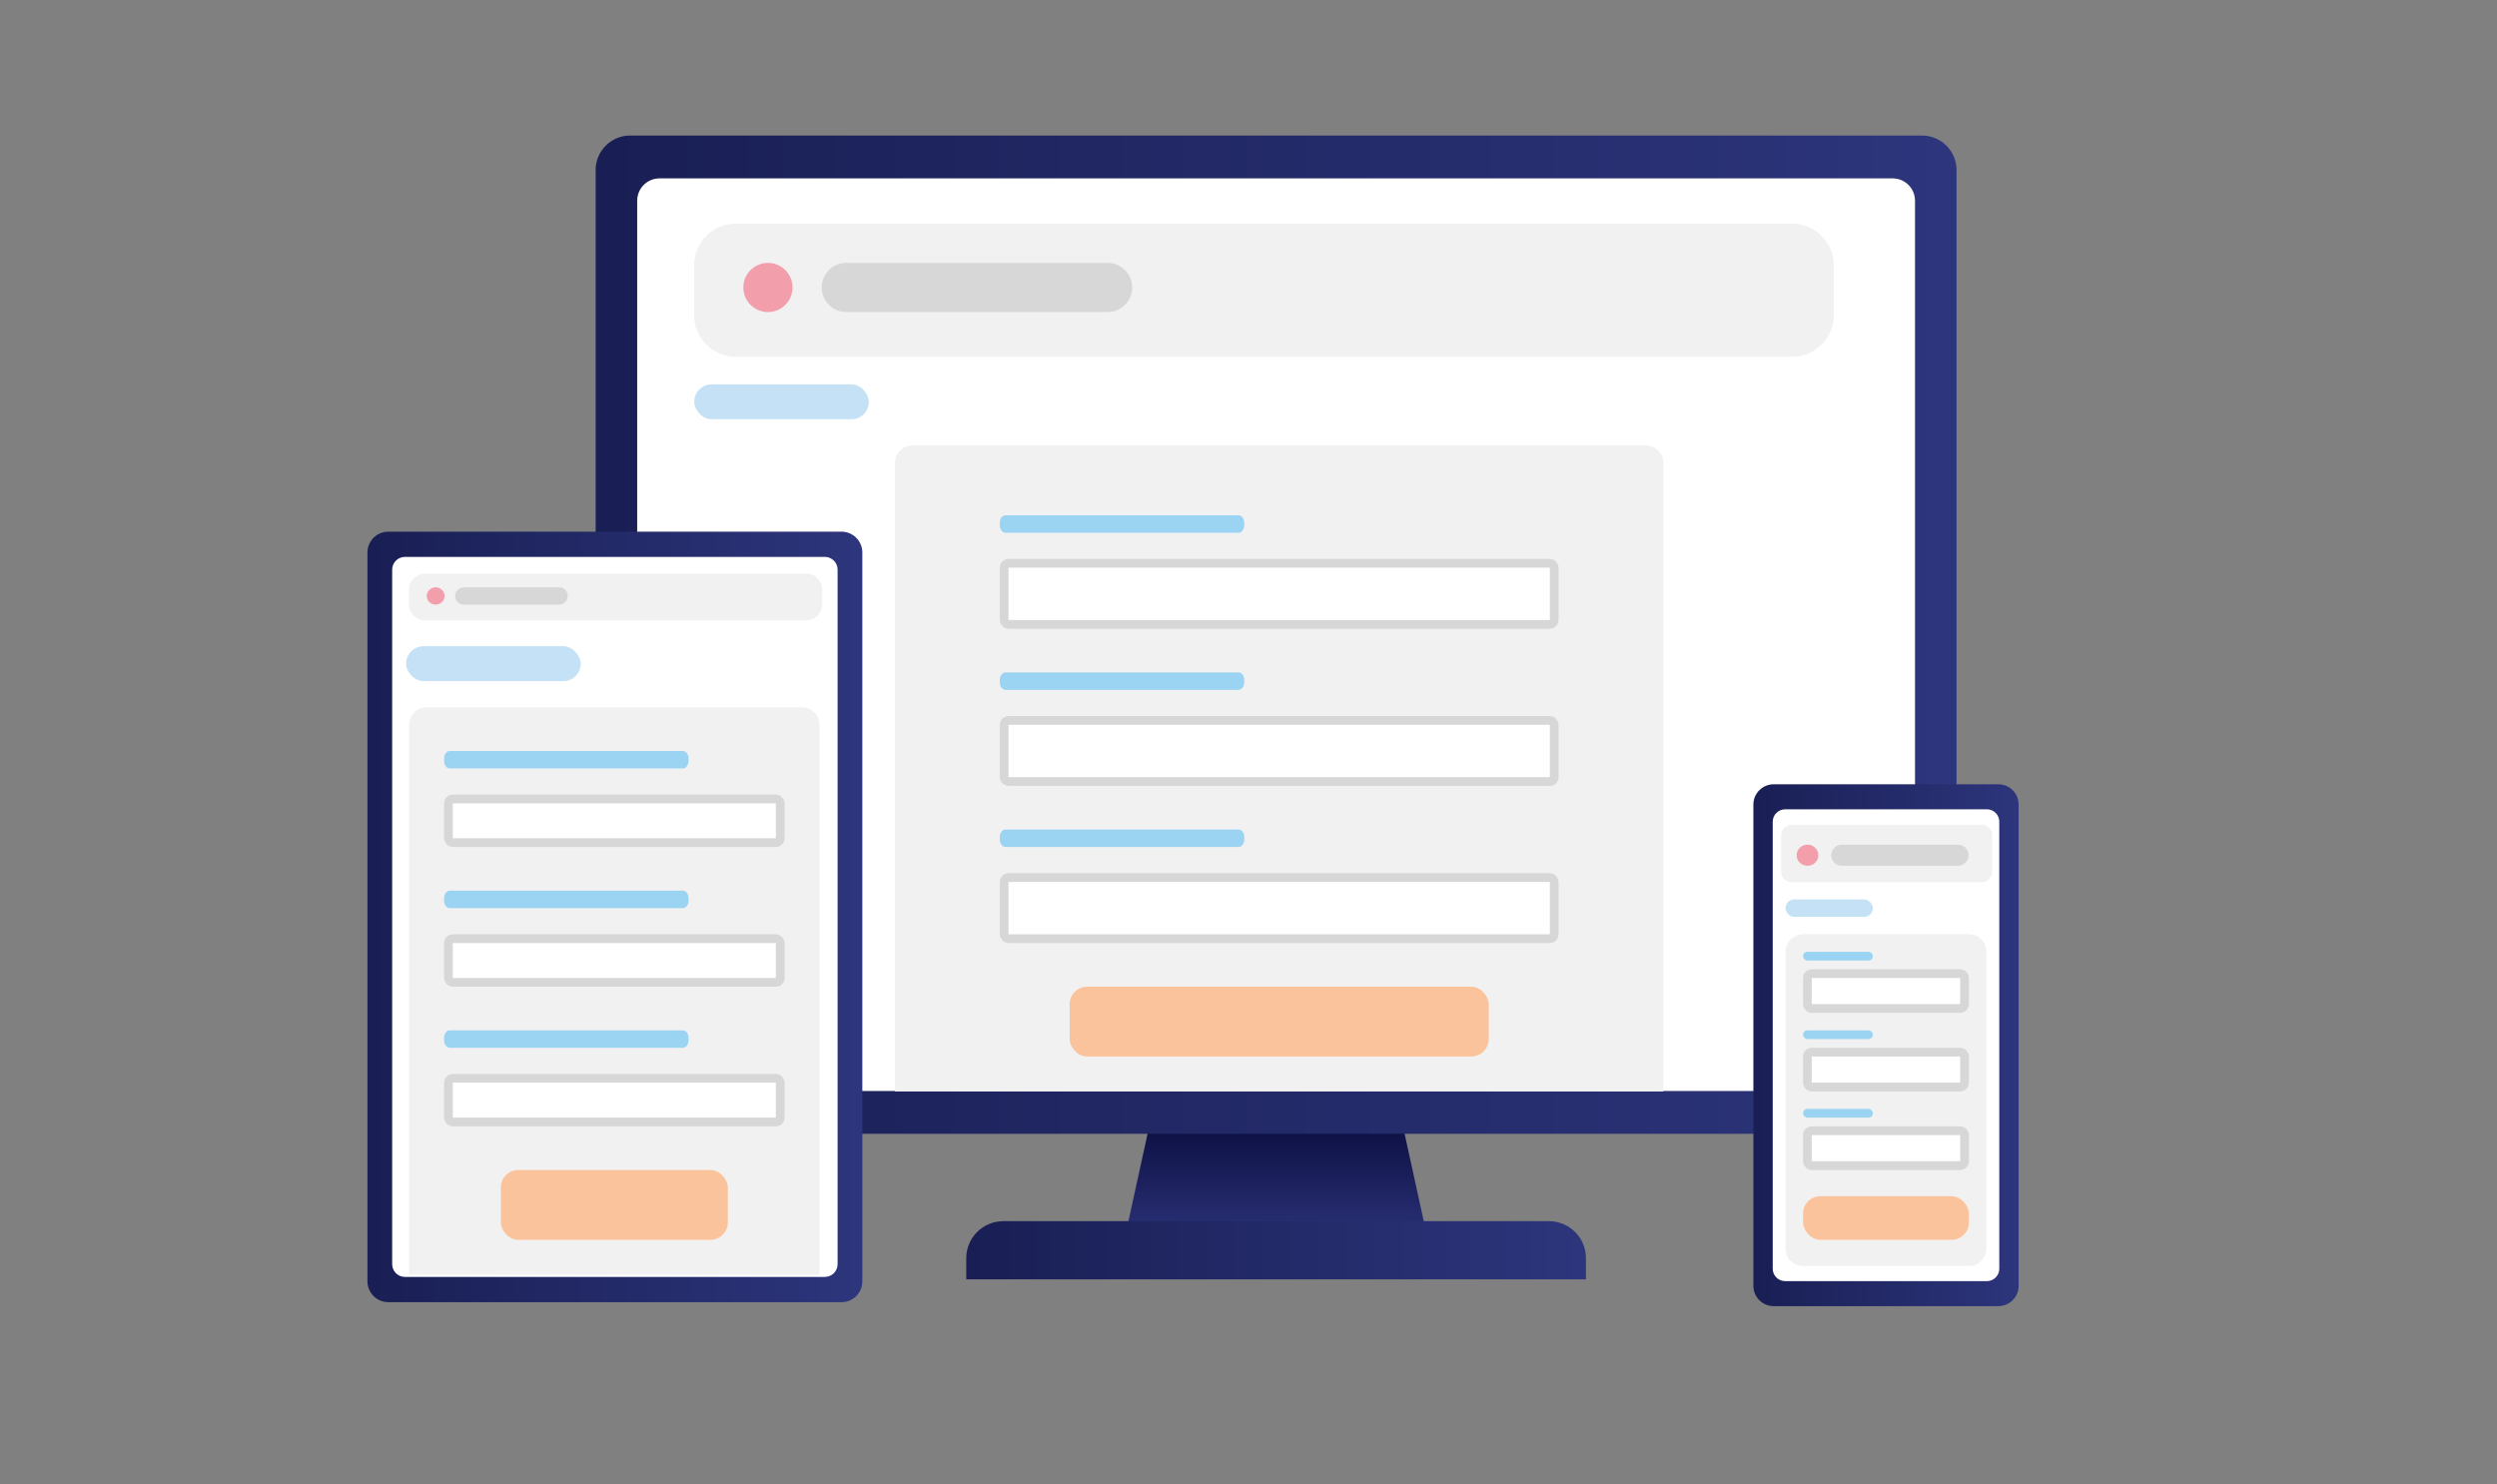
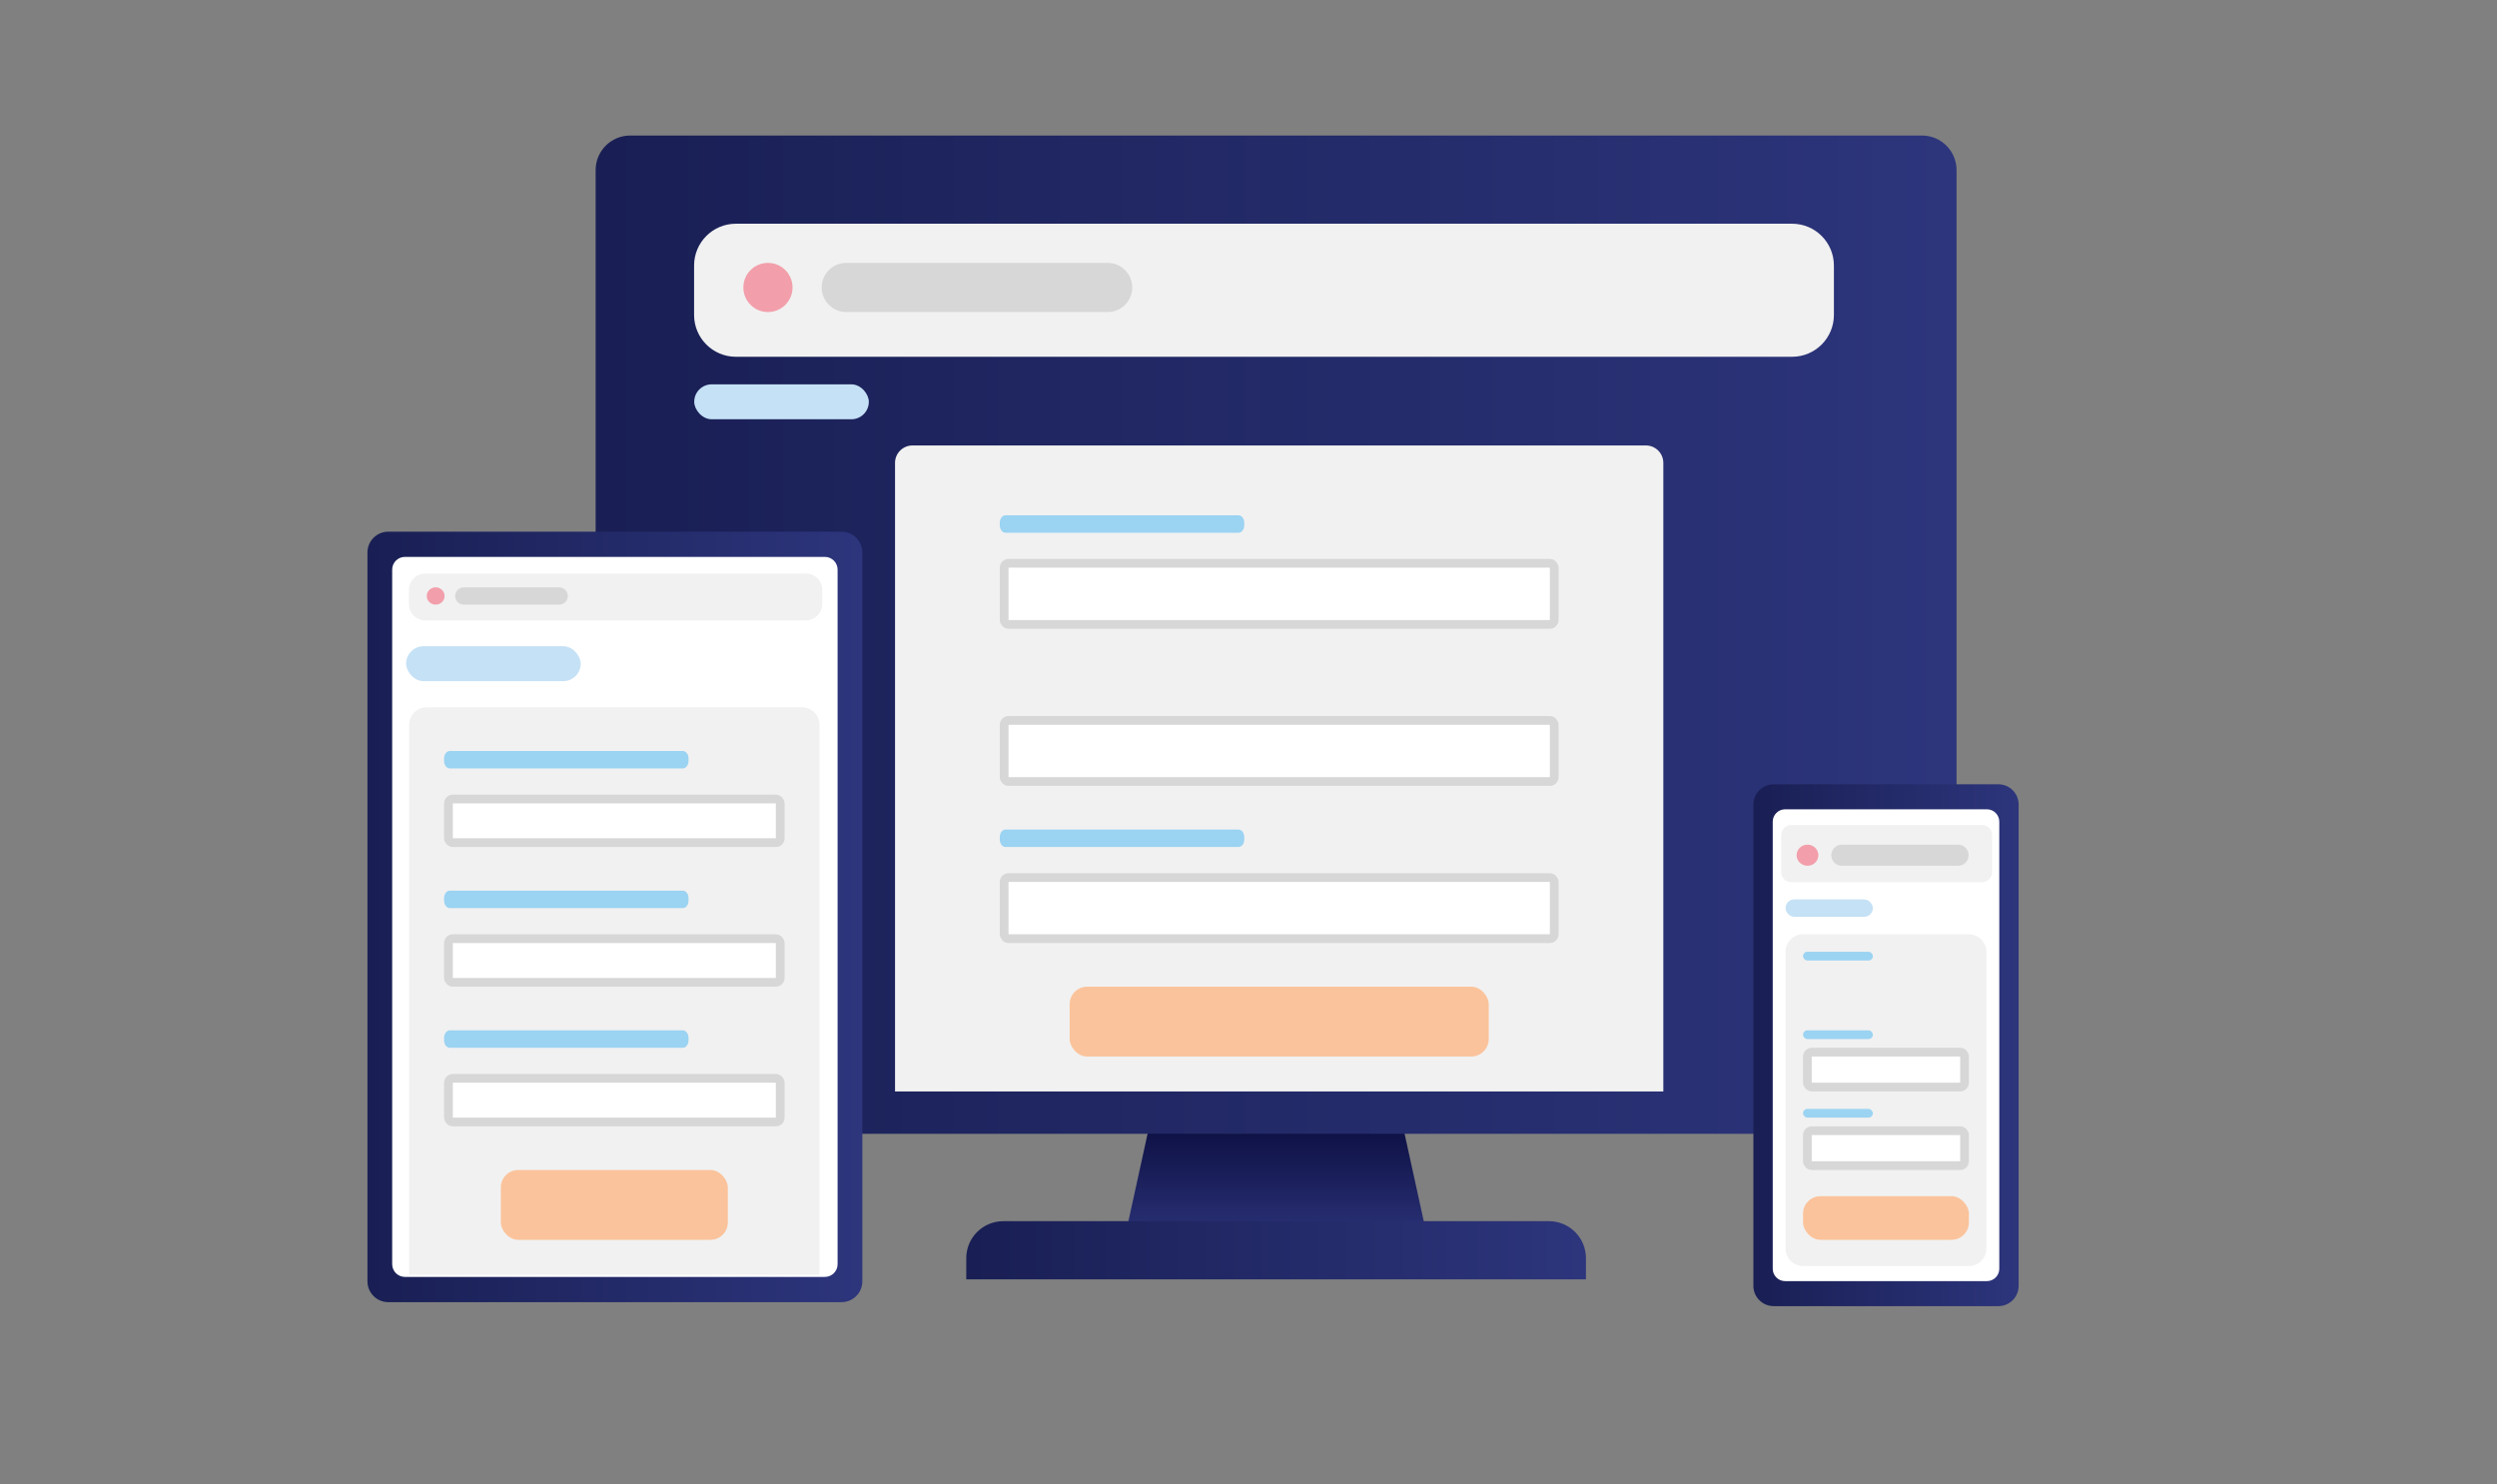
<svg xmlns="http://www.w3.org/2000/svg" width="286" height="170" viewBox="0 0 286 170" fill="none">
  <rect x="0" y="0" width="286" height="170" fill="#808080" stroke="none" />
  <path d="M163.844 143.402H128.476L135.726 110.329H156.593L163.844 143.402Z" fill="url(#paint0_linear_499_5096)" />
  <path d="M114.906 139.891H177.415C179.751 139.891 181.649 141.787 181.649 144.125V146.557H110.673V144.125C110.673 141.788 112.569 139.891 114.907 139.891H114.906Z" fill="url(#paint1_linear_499_5096)" />
  <path d="M220.144 15.527H72.176C69.993 15.527 68.223 17.297 68.223 19.48V125.932C68.223 128.115 69.993 129.885 72.176 129.885H220.144C222.327 129.885 224.097 128.115 224.097 125.932V19.48C224.097 17.297 222.327 15.527 220.144 15.527Z" fill="url(#paint2_linear_499_5096)" />
-   <path d="M216.778 20.433H75.543C74.128 20.433 72.981 21.58 72.981 22.995V122.416C72.981 123.831 74.128 124.978 75.543 124.978H216.778C218.193 124.978 219.34 123.831 219.34 122.416V22.995C219.34 21.58 218.193 20.433 216.778 20.433Z" fill="white" />
  <path d="M205.261 25.628H84.289C81.644 25.628 79.499 27.772 79.499 30.417V36.081C79.499 38.726 81.644 40.87 84.289 40.87H205.261C207.906 40.87 210.05 38.726 210.05 36.081V30.417C210.05 27.772 207.906 25.628 205.261 25.628Z" fill="#F1F1F1" />
  <path d="M87.959 35.748C89.514 35.748 90.775 34.487 90.775 32.932C90.775 31.376 89.514 30.115 87.959 30.115C86.403 30.115 85.142 31.376 85.142 32.932C85.142 34.487 86.403 35.748 87.959 35.748Z" fill="#F29FAB" />
  <path d="M126.866 30.115H96.932C95.376 30.115 94.115 31.376 94.115 32.932C94.115 34.487 95.376 35.748 96.932 35.748H126.866C128.421 35.748 129.682 34.487 129.682 32.932C129.682 31.376 128.421 30.115 126.866 30.115Z" fill="#D7D7D7" />
  <path d="M96.382 60.904H44.473C43.155 60.904 42.086 61.973 42.086 63.291V146.781C42.086 148.099 43.155 149.168 44.473 149.168H96.382C97.701 149.168 98.77 148.099 98.77 146.781V63.291C98.77 61.973 97.701 60.904 96.382 60.904Z" fill="url(#paint3_linear_499_5096)" />
  <path d="M94.478 63.795H46.377C45.572 63.795 44.919 64.448 44.919 65.254V144.817C44.919 145.623 45.572 146.276 46.377 146.276H94.478C95.283 146.276 95.936 145.623 95.936 144.817V65.254C95.936 64.448 95.283 63.795 94.478 63.795Z" fill="white" />
  <rect x="46.514" y="74.028" width="20" height="4" rx="2" fill="#C5E1F6" />
  <path d="M92.301 65.7H48.718C47.676 65.7 46.831 66.545 46.831 67.587V69.182C46.831 70.224 47.676 71.069 48.718 71.069H92.301C93.343 71.069 94.187 70.224 94.187 69.182V67.587C94.187 66.545 93.343 65.7 92.301 65.7Z" fill="#F1F1F1" />
  <path d="M46.864 83.028C46.864 81.924 47.759 81.028 48.864 81.028H91.864C92.968 81.028 93.864 81.924 93.864 83.028V146.028H46.864V83.028Z" fill="#F1F1F1" />
  <path d="M78.206 86.028H51.521C51.158 86.028 50.864 86.413 50.864 86.887V87.169C50.864 87.644 51.158 88.028 51.521 88.028H78.206C78.569 88.028 78.864 87.644 78.864 87.169V86.887C78.864 86.413 78.569 86.028 78.206 86.028Z" fill="#9BD3F2" />
  <rect x="51.364" y="91.528" width="38" height="5" rx="0.5" fill="white" stroke="#D7D7D7" stroke-linejoin="round" />
  <path d="M78.206 102.028H51.521C51.158 102.028 50.864 102.413 50.864 102.887V103.17C50.864 103.644 51.158 104.028 51.521 104.028H78.206C78.569 104.028 78.864 103.644 78.864 103.17V102.887C78.864 102.413 78.569 102.028 78.206 102.028Z" fill="#9BD3F2" />
  <rect x="51.364" y="107.528" width="38" height="5" rx="0.5" fill="white" stroke="#D7D7D7" stroke-linejoin="round" />
  <path d="M78.206 118.028H51.521C51.158 118.028 50.864 118.413 50.864 118.887V119.17C50.864 119.644 51.158 120.028 51.521 120.028H78.206C78.569 120.028 78.864 119.644 78.864 119.17V118.887C78.864 118.413 78.569 118.028 78.206 118.028Z" fill="#9BD3F2" />
  <rect x="51.364" y="123.528" width="38" height="5" rx="0.5" fill="white" stroke="#D7D7D7" stroke-linejoin="round" />
  <rect x="57.364" y="134.028" width="26" height="8" rx="2" fill="#FBC39B" />
  <path d="M49.899 69.264C50.464 69.264 50.921 68.82 50.921 68.272C50.921 67.725 50.464 67.28 49.899 67.28C49.335 67.28 48.878 67.725 48.878 68.272C48.878 68.82 49.335 69.264 49.899 69.264Z" fill="#F29FAB" />
  <path d="M64.042 67.28H53.126C52.578 67.28 52.133 67.725 52.133 68.272C52.133 68.82 52.578 69.264 53.126 69.264H64.042C64.59 69.264 65.034 68.82 65.034 68.272C65.034 67.725 64.59 67.28 64.042 67.28Z" fill="#D7D7D7" />
  <path d="M228.884 89.842H203.153C201.868 89.842 200.827 90.884 200.827 92.169V147.297C200.827 148.582 201.868 149.624 203.153 149.624H228.884C230.169 149.624 231.211 148.582 231.211 147.297V92.169C231.211 90.884 230.169 89.842 228.884 89.842Z" fill="url(#paint4_linear_499_5096)" />
  <path d="M227.573 92.708H204.466C203.681 92.708 203.044 93.344 203.044 94.129V145.337C203.044 146.122 203.681 146.758 204.466 146.758H227.573C228.358 146.758 228.994 146.122 228.994 145.337V94.129C228.994 93.344 228.358 92.708 227.573 92.708Z" fill="white" />
  <rect x="204.514" y="103.028" width="10" height="2" rx="1" fill="#C5E1F6" />
  <path d="M204.514 109.028C204.514 107.924 205.41 107.028 206.514 107.028H225.514C226.619 107.028 227.514 107.924 227.514 109.028V143.028C227.514 144.133 226.619 145.028 225.514 145.028H206.514C205.41 145.028 204.514 144.133 204.514 143.028V109.028Z" fill="#F1F1F1" />
  <rect x="206.514" y="109.028" width="8" height="1" rx="0.5" fill="#9BD3F2" />
-   <rect x="207.014" y="111.528" width="18" height="4" rx="0.5" fill="white" stroke="#D7D7D7" stroke-linejoin="round" />
  <rect x="206.514" y="118.028" width="8" height="1" rx="0.5" fill="#9BD3F2" />
  <rect x="207.014" y="120.528" width="18" height="4" rx="0.5" fill="white" stroke="#D7D7D7" stroke-linejoin="round" />
  <rect x="206.514" y="127.028" width="8" height="1" rx="0.5" fill="#9BD3F2" />
  <rect x="207.014" y="129.528" width="18" height="4" rx="0.5" fill="white" stroke="#D7D7D7" stroke-linejoin="round" />
  <rect x="206.514" y="137.028" width="19" height="5" rx="2" fill="#FBC39B" />
  <path d="M227.016 94.511H205.171C204.532 94.511 204.015 95.028 204.015 95.667V99.901C204.015 100.54 204.532 101.057 205.171 101.057H227.016C227.654 101.057 228.172 100.54 228.172 99.901V95.667C228.172 95.028 227.654 94.511 227.016 94.511Z" fill="#F1F1F1" />
  <path d="M207.026 99.177C207.714 99.177 208.272 98.635 208.272 97.968C208.272 97.3 207.714 96.758 207.026 96.758C206.338 96.758 205.78 97.3 205.78 97.968C205.78 98.635 206.338 99.177 207.026 99.177Z" fill="#F29FAB" />
  <path d="M224.271 96.758H210.959C210.291 96.758 209.75 97.3 209.75 97.968V97.968C209.75 98.636 210.291 99.178 210.959 99.178H224.271C224.939 99.178 225.48 98.636 225.48 97.968V97.968C225.48 97.3 224.939 96.758 224.271 96.758Z" fill="#D7D7D7" />
  <rect x="79.514" y="44.028" width="20" height="4" rx="2" fill="#C5E1F6" />
  <path d="M102.514 53.028C102.514 51.924 103.41 51.028 104.514 51.028H188.514C189.619 51.028 190.514 51.924 190.514 53.028V125.028H102.514V53.028Z" fill="#F1F1F1" />
  <path d="M141.856 59.028H115.172C114.809 59.028 114.514 59.413 114.514 59.887V60.169C114.514 60.644 114.809 61.028 115.172 61.028H141.856C142.22 61.028 142.514 60.644 142.514 60.169V59.887C142.514 59.413 142.22 59.028 141.856 59.028Z" fill="#9BD3F2" />
  <rect x="115.014" y="64.528" width="63" height="7" rx="0.5" fill="white" stroke="#D7D7D7" stroke-linejoin="round" />
-   <path d="M141.856 77.028H115.172C114.809 77.028 114.514 77.413 114.514 77.887V78.169C114.514 78.644 114.809 79.028 115.172 79.028H141.856C142.22 79.028 142.514 78.644 142.514 78.169V77.887C142.514 77.413 142.22 77.028 141.856 77.028Z" fill="#9BD3F2" />
  <rect x="115.014" y="82.528" width="63" height="7" rx="0.5" fill="white" stroke="#D7D7D7" stroke-linejoin="round" />
  <path d="M141.856 95.028H115.172C114.809 95.028 114.514 95.413 114.514 95.887V96.169C114.514 96.644 114.809 97.028 115.172 97.028H141.856C142.22 97.028 142.514 96.644 142.514 96.169V95.887C142.514 95.413 142.22 95.028 141.856 95.028Z" fill="#9BD3F2" />
  <rect x="115.014" y="100.528" width="63" height="7" rx="0.5" fill="white" stroke="#D7D7D7" stroke-linejoin="round" />
  <rect x="122.514" y="113.028" width="48" height="8" rx="2" fill="#FBC39B" />
  <defs>
    <linearGradient id="paint0_linear_499_5096" x1="146.16" y1="122.668" x2="146.16" y2="142.907" gradientUnits="userSpaceOnUse">
      <stop stop-color="#191F54" />
      <stop offset="0.03" stop-color="#00002B" />
      <stop offset="1" stop-color="#2D357C" />
    </linearGradient>
    <linearGradient id="paint1_linear_499_5096" x1="110.672" y1="143.223" x2="181.648" y2="143.223" gradientUnits="userSpaceOnUse">
      <stop stop-color="#191F54" />
      <stop offset="1" stop-color="#2D357C" />
    </linearGradient>
    <linearGradient id="paint2_linear_499_5096" x1="68.223" y1="72.706" x2="224.097" y2="72.706" gradientUnits="userSpaceOnUse">
      <stop stop-color="#191F54" />
      <stop offset="1" stop-color="#2D357C" />
    </linearGradient>
    <linearGradient id="paint3_linear_499_5096" x1="42.086" y1="105.036" x2="98.77" y2="105.036" gradientUnits="userSpaceOnUse">
      <stop stop-color="#191F54" />
      <stop offset="1" stop-color="#2D357C" />
    </linearGradient>
    <linearGradient id="paint4_linear_499_5096" x1="200.827" y1="119.733" x2="231.211" y2="119.733" gradientUnits="userSpaceOnUse">
      <stop stop-color="#191F54" />
      <stop offset="1" stop-color="#2D357C" />
    </linearGradient>
  </defs>
</svg>